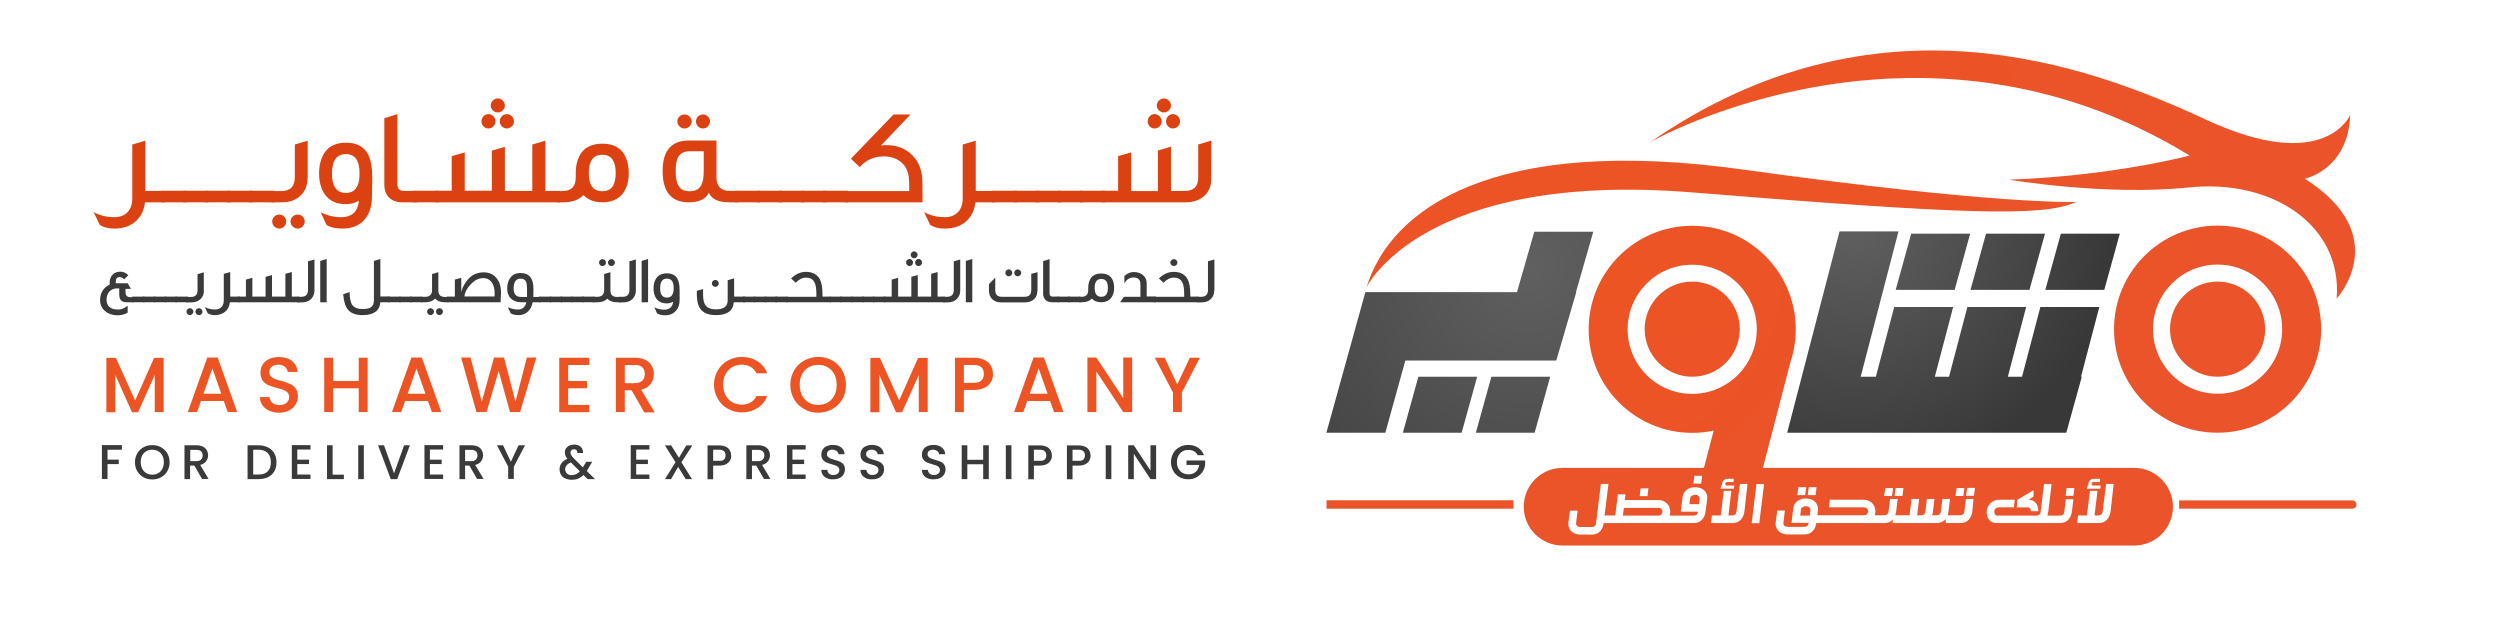
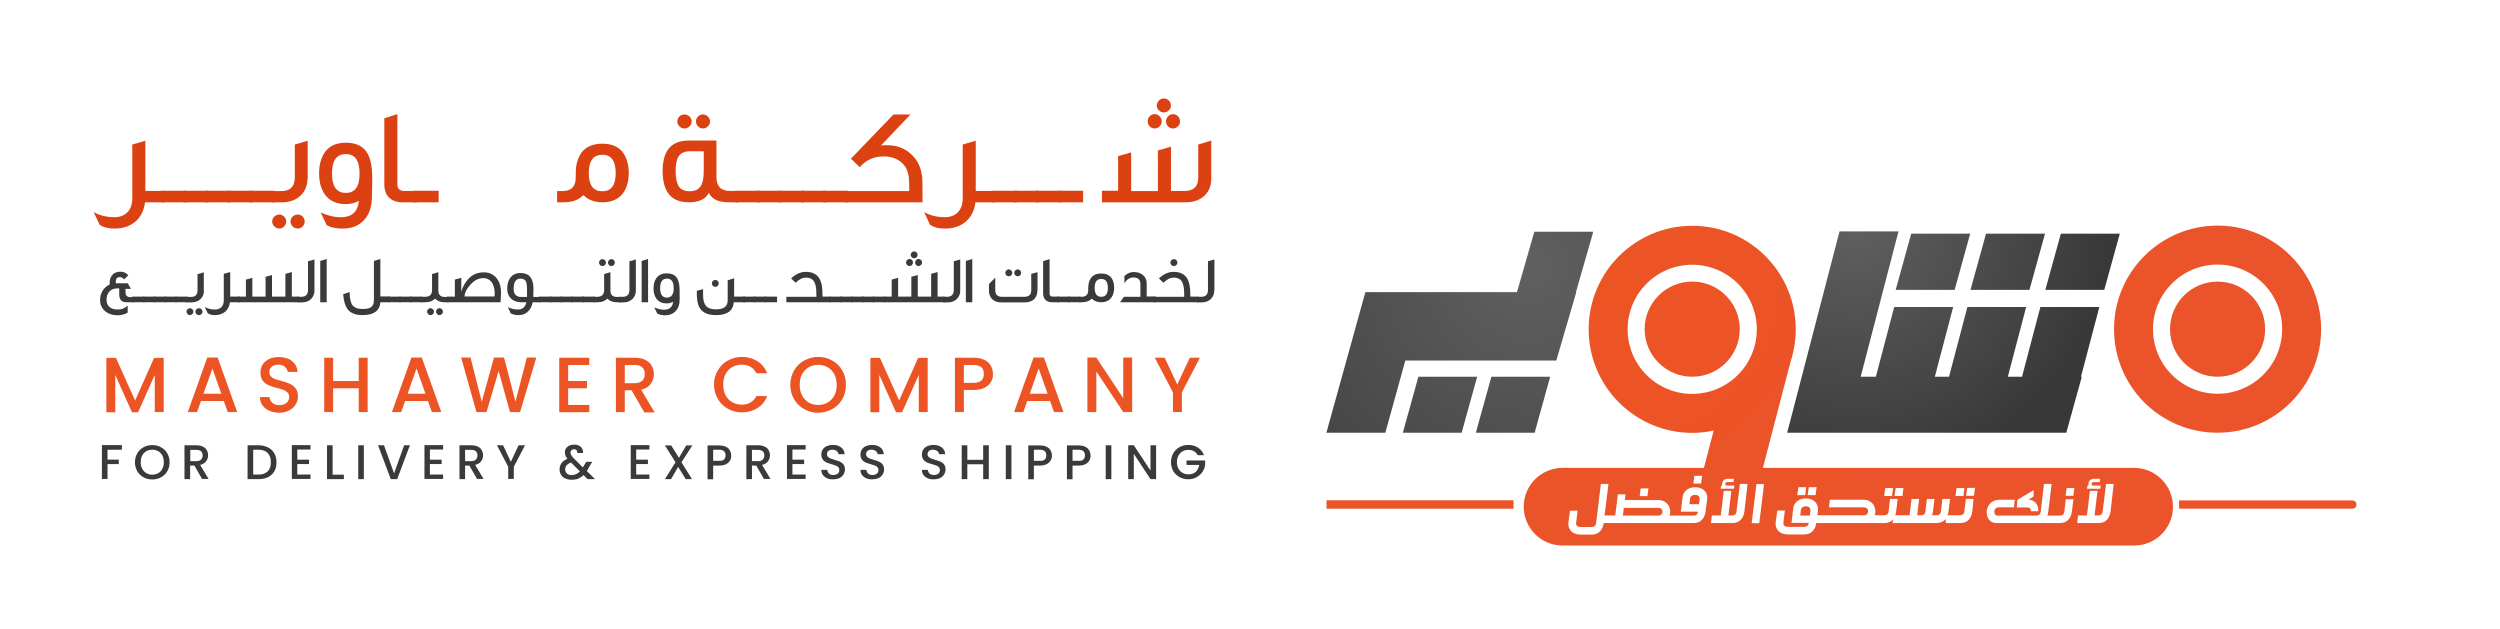
<svg xmlns="http://www.w3.org/2000/svg" version="1.1" id="Layer_1" x="0px" y="0px" viewBox="0 0 1513.7 380.8" style="enable-background:new 0 0 1513.7 380.8;" xml:space="preserve">
  <style type="text/css">
	.st0{fill:#DB4111;}
	.st1{fill:#3A3A3A;}
	.st2{fill:#EC5424;}
	.st3{fill:url(#SVGID_1_);}
	.st4{fill:url(#SVGID_2_);}
	.st5{fill:url(#SVGID_3_);}
	.st6{fill:url(#SVGID_4_);}
	.st7{fill:url(#SVGID_5_);}
	.st8{fill:url(#SVGID_6_);}
	.st9{fill:url(#SVGID_7_);}
	.st10{fill:url(#SVGID_8_);}
	.st11{fill:url(#SVGID_9_);}
	.st12{fill:url(#SVGID_10_);}
	.st13{fill:url(#SVGID_11_);}
	.st14{fill:url(#SVGID_12_);}
	.st15{fill:url(#SVGID_13_);}
	.st16{fill:url(#SVGID_14_);}
	.st17{fill:url(#SVGID_15_);}
	.st18{fill:url(#SVGID_16_);}
	.st19{fill:url(#SVGID_17_);}
	.st20{fill:url(#SVGID_18_);}
</style>
  <g>
    <g>
      <path class="st0" d="M99.6,122.5H87.8c-1.1,9.6-7.9,15.9-18.5,15.9c-3.6,0-6.5-0.7-8.9-2.2l-3.7-7.8c3.7,2.1,7.9,3.1,12.6,3.1    c6.7,0,10.8-4.3,10.8-11.3V87.5l7.9-2.3v30.4h11.7V122.5z" />
      <path class="st0" d="M112.9,122.5H97.6v-7h15.3V122.5z" />
      <path class="st0" d="M126.2,122.5h-15.3v-7h15.3V122.5z" />
      <path class="st0" d="M139.6,122.5h-15.3v-7h15.3V122.5z" />
      <path class="st0" d="M152.9,122.5h-15.3v-7h15.3V122.5z" />
      <path class="st0" d="M166.2,122.5h-15.3v-7h15.3V122.5z" />
      <path class="st0" d="M186.2,107.9c0,4.2-1.4,7.8-4.2,10.5c-2.8,2.7-6.6,4.1-11.3,4.1h-6.4v-6.8h6c5.5,0,8.2-2.8,8.2-8.4V87.5    l7.8-2.3V107.9z M173.3,134.1c0,2.3-2,4.3-4.2,4.3c-2.3,0-4.3-2-4.3-4.3c0-2.3,2-4.2,4.3-4.2C171.3,129.9,173.3,131.8,173.3,134.1    z M184.5,134.1c0,2.3-1.9,4.3-4.2,4.3c-2.4,0-4.4-2-4.4-4.3c0-2.3,2-4.2,4.4-4.2C182.6,129.9,184.5,131.8,184.5,134.1z" />
      <path class="st0" d="M225.2,119.3c-0.1,5.7-1.5,10.2-4.4,13.5c-3.1,3.7-7.5,5.6-13.4,5.6c-4.1,0-7.4-0.7-9.7-2.2l-3.5-7.6    c4.7,2.2,9.1,3.1,13.2,2.9c6-0.3,9.3-3.6,9.9-9.9c-2.4,1.3-5,2-7.9,2c-5.7,0-10-2-12.8-6c-2.2-3.2-3.4-7.4-3.4-12.6    c0-5.2,1.2-9.4,3.4-12.7c2.7-3.9,7-5.9,12.8-5.9c6.3,0,10.8,2.2,13.3,6.8c1.8,3.4,2.7,8.3,2.7,14.7c0,1.6,0,3.6-0.1,6    C225.3,116.7,225.2,118.5,225.2,119.3z M217.7,105.1c0-7.9-2.7-11.8-8.3-11.8s-8.4,3.9-8.4,11.8c0,7.8,2.8,11.7,8.4,11.7    S217.7,112.9,217.7,105.1z" />
      <path class="st0" d="M252.4,122.5h-8.8c-7,0-10.9-4.3-10.9-10.7V71.6l7.9-2.5v42.5c0,2.6,1.3,4,4.1,4h7.8V122.5z" />
      <path class="st0" d="M265.6,122.5h-15.3v-7h15.3V122.5z" />
-       <path class="st0" d="M339,122.5h-75.3v-7h9.8v-21l7.9-2.2v23.2h16.4V91.2l7.9-2.3v26.7h16.6V87.5l7.9-2.3v30.4h8.9V122.5z     M300,73.5c0,2.3-2,4.3-4.3,4.3c-2.3,0-4.2-2-4.2-4.3c0-2.4,1.9-4.4,4.2-4.4C298.1,69.1,300,71.1,300,73.5z M305.7,63.9    c0,2.2-2,4.2-4.3,4.2c-2.3,0-4.3-2-4.3-4.2c0-2.3,2-4.3,4.3-4.3C303.7,59.6,305.7,61.6,305.7,63.9z M311.2,73.5    c0,2.3-2,4.3-4.3,4.3c-2.4,0-4.3-2-4.3-4.3c0-2.4,1.9-4.4,4.3-4.4C309.2,69.1,311.2,71.1,311.2,73.5z" />
      <path class="st0" d="M380.7,104.8c0,5-1.2,9-3.4,12.1c-2.7,3.7-7,5.6-12.6,5.6c-4.8,0-8.6-1.5-11.5-4.4c-2.6,2.9-6.7,4.4-12.2,4.4    h-3.7v-6.8h3.2c5.4,0,8.1-2.7,8.1-8.3v-2.6c0-5.1,1.2-9.1,3.4-12.3c2.7-3.7,7-5.5,12.7-5.5c5.6,0,9.9,1.8,12.6,5.5    C379.5,95.7,380.7,99.8,380.7,104.8z M372.8,104.8c0-7.4-2.7-11.1-8.1-11.1c-5.5,0-8.2,3.7-8.2,11.1s2.7,11,8.2,11    C370.1,115.8,372.8,112.2,372.8,104.8z" />
      <path class="st0" d="M446.9,122.5h-5.4c-6.5,0-10.6-1.9-12.3-5.8c-1.9,3.9-6,5.8-12.2,5.8c-10.5,0-15.8-6.3-15.8-19    c0-12.3,5.3-18.4,15.8-18.4h16.8v22.1c0,5.6,2.7,8.4,8.1,8.4h5V122.5z M426,91.6h-8.4c-3.2,0-5.5,1.1-6.8,3.2    c-1.1,1.7-1.7,4.7-1.7,8.8s0.6,7,1.7,8.9c1.2,2.2,3.6,3.3,6.8,3.3s5.5-1.1,6.8-3.3c1.1-1.8,1.7-4.8,1.7-8.9V91.6z M418.8,73.5    c0,2.3-2,4.3-4.4,4.3c-2.3,0-4.3-2-4.3-4.3c0-2.3,2-4.2,4.3-4.2C416.8,69.3,418.8,71.2,418.8,73.5z M429.9,73.5    c0,2.3-2,4.3-4.3,4.3c-2.3,0-4.2-2-4.2-4.3c0-2.3,1.9-4.2,4.2-4.2C427.9,69.3,429.9,71.2,429.9,73.5z" />
      <path class="st0" d="M460.3,122.5h-15.3v-7h15.3V122.5z" />
      <path class="st0" d="M473.6,122.5h-15.3v-7h15.3V122.5z" />
      <path class="st0" d="M486.9,122.5h-15.3v-7h15.3V122.5z" />
      <path class="st0" d="M500.3,122.5h-15.3v-7h15.3V122.5z" />
      <path class="st0" d="M513.6,122.5h-15.3v-7h15.3V122.5z" />
      <path class="st0" d="M558.6,122.5h-47v-6.8h38.9c0.1-4.2-0.1-7.3-0.3-9c-0.6-3.4-1.9-6.1-4-8c-2.8-2.6-6.5-4-11.1-4    c-6,0-10.8,2.2-14.5,6.5l-5.4-5.1L541,69.3h10.3l-17.9,18.8c1.2-0.2,2.4-0.2,3.6-0.2c5.7,0,10.5,1.7,14.4,5.2    c3.9,3.4,6.2,7.9,6.9,13.7C558.5,107.9,558.6,113.2,558.6,122.5z" />
      <path class="st0" d="M602.4,122.5h-11.8c-1.1,9.6-7.9,15.9-18.5,15.9c-3.6,0-6.5-0.7-8.9-2.2l-3.7-7.8c3.7,2.1,7.9,3.1,12.6,3.1    c6.7,0,10.8-4.3,10.8-11.3V87.5l7.9-2.3v30.4h11.7V122.5z" />
      <path class="st0" d="M615.8,122.5h-15.3v-7h15.3V122.5z" />
      <path class="st0" d="M629.1,122.5h-15.3v-7h15.3V122.5z" />
      <path class="st0" d="M642.4,122.5h-15.3v-7h15.3V122.5z" />
      <path class="st0" d="M655.8,122.5h-15.3v-7h15.3V122.5z" />
-       <path class="st0" d="M669.1,122.5h-15.3v-7h15.3V122.5z" />
      <path class="st0" d="M733.4,108.3c0,8.5-6,14.2-15.6,14.2h-50.6v-7h9.8v-21l7.9-2.2v23.4h16.2V91.1l7.9-2.3v26.8h8.4    c5.4,0,8.1-2.7,8.1-8.1v-20l7.9-2.4V108.3z M703.4,73.5c0,2.3-2,4.3-4.3,4.3c-2.4,0-4.2-2-4.2-4.3c0-2.4,1.8-4.4,4.2-4.4    C701.4,69.1,703.4,71.1,703.4,73.5z M709,63.9c0,2.2-2,4.2-4.3,4.2c-2.3,0-4.3-2-4.3-4.2c0-2.3,2-4.3,4.3-4.3    C707,59.6,709,61.6,709,63.9z M714.5,73.5c0,2.3-2,4.3-4.3,4.3c-2.3,0-4.2-2-4.2-4.3c0-2.4,1.9-4.4,4.2-4.4    C712.5,69.1,714.5,71.1,714.5,73.5z" />
    </g>
    <g>
      <path class="st1" d="M81,183h-4.5c-2.9,0-4.3-1.6-4.3-4.7v-3.7H71c-4,0-6.5,2.8-6.5,6.9c0,3.7,2.5,5.9,6.5,5.9    c1.3,0,2.2-0.1,2.9-0.3c0.9-0.3,2.1-1,3.4-2l0,4.2c-1.8,1.1-3.9,1.6-6.3,1.6c-3,0-5.5-0.9-7.5-2.6c-1.9-1.7-2.9-3.9-2.9-6.7    c0-4.2,2.2-7.7,5.8-9.3v-1.3c0-1.8,0.6-3.4,1.7-4.6c1.1-1.3,2.8-1.9,4.8-1.9c1.9,0,3.5,0.7,4.8,2.2l-2.6,2.5    c-0.6-0.9-1.5-1.4-2.6-1.4c-1.6,0-2.4,0.9-2.4,2.8v0.9h7.2l2,3.4H76v2c0,2,0.9,3,2.8,3H81V183z" />
      <path class="st1" d="M87.5,183H80v-3.4h7.5V183z" />
      <path class="st1" d="M94.1,183h-7.5v-3.4h7.5V183z" />
      <path class="st1" d="M100.6,183h-7.5v-3.4h7.5V183z" />
      <path class="st1" d="M107.1,183h-7.5v-3.4h7.5V183z" />
      <path class="st1" d="M113.7,183h-7.5v-3.4h7.5V183z" />
      <path class="st1" d="M123.5,175.9c0,2.1-0.7,3.8-2.1,5.2c-1.4,1.3-3.2,2-5.6,2h-3.1v-3.3h2.9c2.7,0,4-1.4,4-4.1v-9.7l3.8-1.1    V175.9z M117.1,188.7c0,1.1-1,2.1-2.1,2.1c-1.1,0-2.1-1-2.1-2.1s1-2.1,2.1-2.1C116.2,186.7,117.1,187.6,117.1,188.7z M122.6,188.7    c0,1.1-0.9,2.1-2.1,2.1c-1.2,0-2.2-1-2.2-2.1s1-2.1,2.2-2.1C121.7,186.7,122.6,187.6,122.6,188.7z" />
      <path class="st1" d="M145,183h-5.8c-0.5,4.7-3.9,7.8-9.1,7.8c-1.7,0-3.2-0.4-4.3-1.1l-1.8-3.8c1.8,1,3.9,1.5,6.2,1.5    c3.3,0,5.3-2.1,5.3-5.5v-16.1l3.9-1.1v14.9h5.7V183z" />
      <path class="st1" d="M181,183h-36.9v-3.4h4.8v-10.3l3.9-1.1v11.4h8v-12l3.9-1.1v13.1h8.1v-13.8l3.9-1.1v14.9h4.4V183z" />
      <path class="st1" d="M190.4,175.9c0,2.1-0.7,3.8-2.1,5.2c-1.4,1.3-3.2,2-5.6,2h-2.6v-3.4h2.4c2.6,0,4-1.4,4-4.1v-17.4l3.9-1.1    V175.9z" />
      <path class="st1" d="M197.8,183h-3.9v-25l3.9-1.2V183z" />
      <path class="st1" d="M236.1,183h-5.8c-0.4,5.2-4,7.8-10.8,7.8c-4.1,0-7-1.1-8.9-3.4c-1.5-1.9-2.5-5-2.8-9.3l3.9-1.3    c0,3.8,0.6,6.5,1.7,8c1.2,1.5,3.2,2.3,6.1,2.3c2.3,0,4-0.3,5-1c1.3-0.9,1.9-2.2,1.9-4.2v-23.9l3.9-1.2v22.7h5.7V183z" />
      <path class="st1" d="M242.6,183h-7.5v-3.4h7.5V183z" />
      <path class="st1" d="M249.2,183h-7.5v-3.4h7.5V183z" />
      <path class="st1" d="M255.7,183h-7.5v-3.4h7.5V183z" />
      <path class="st1" d="M271.5,183h-2.4c-2.4,0-4.3-0.7-5.6-2.2c-1.4,1.4-3.3,2.2-5.8,2.2h-2.9v-3.3h2.7c2.7,0,4.1-1.4,4.1-4.1v-9.7    l3.8-1.1v11c0,2.7,1.3,4,4,4h2.2V183z M262.8,188.7c0,1.1-1,2.1-2.1,2.1c-1.2,0-2.1-1-2.1-2.1s0.9-2.1,2.1-2.1    C261.8,186.7,262.8,187.6,262.8,188.7z M268.2,188.7c0,1.1-1,2.1-2.1,2.1s-2.1-1-2.1-2.1s0.9-2.1,2.1-2.1S268.2,187.6,268.2,188.7    z" />
      <path class="st1" d="M303.1,183h-32.5v-3.4h4.8v-10.3l3.9-1.1v8.7c0.5-2.2,1.4-4.1,2.7-6c2.6-3.9,6.1-5.9,10.6-6    c3.9-0.1,6.9,1.5,8.9,4.7c1.3,2,1.9,4.8,1.9,8.3C303.3,177.4,303.3,179.1,303.1,183z M299.4,179.6c0.1-0.6,0.1-1.3,0.1-2    c0-2.5-0.5-4.6-1.5-6.3c-1.3-1.9-3-2.9-5.4-2.9c-2.9,0-5.5,1.4-7.9,4.1c-2.2,2.4-3.3,4.7-3.5,7H299.4z" />
      <path class="st1" d="M327.3,183h-4.8c-0.4,2.2-1.2,4-2.6,5.4c-1.5,1.6-3.5,2.4-5.9,2.4c-2.1,0-3.7-0.4-4.8-1.1l-1.7-3.7    c2.3,1,4.4,1.5,6.4,1.4c2.6,0,4.4-2,4.8-4.4h-3.2c-2.7,0-4.8-0.9-6.3-2.4c-1.4-1.5-2.1-3.4-2.1-5.8c0-2.7,0.6-4.8,1.8-6.5    c1.4-2,3.5-3,6.3-3c5.2,0,7.8,3.2,7.8,9.5c0,1.3,0,2.9-0.1,5h4.4V183z M319.1,174.8c0-1.9-0.2-3.2-0.5-4.1c-0.6-1.3-1.7-2-3.4-2    c-2.8,0-4.2,2-4.2,6.1c0,3.3,1.5,5,4.5,5h3.6L319.1,174.8z" />
      <path class="st1" d="M333.8,183h-7.5v-3.4h7.5V183z" />
      <path class="st1" d="M340.4,183h-7.5v-3.4h7.5V183z" />
      <path class="st1" d="M346.9,183h-7.5v-3.4h7.5V183z" />
      <path class="st1" d="M353.5,183h-7.5v-3.4h7.5V183z" />
      <path class="st1" d="M360,183h-7.5v-3.4h7.5V183z" />
      <path class="st1" d="M375.8,183h-2.4c-2.4,0-4.3-0.7-5.6-2.2c-1.4,1.4-3.3,2.2-5.8,2.2H359v-3.3h2.7c2.7,0,4.1-1.4,4.1-4.1v-9.7    l3.8-1.1v11c0,2.7,1.3,4,4,4h2.2V183z M366.9,159c0,1.1-1,2.1-2.1,2.1c-1.2,0-2.1-1-2.1-2.1c0-1.1,0.9-2.1,2.1-2.1    C365.9,156.9,366.9,157.9,366.9,159z M372.3,159c0,1.1-1,2.1-2.1,2.1c-1.1,0-2.1-1-2.1-2.1c0-1.1,1-2.1,2.1-2.1    C371.4,156.9,372.3,157.9,372.3,159z" />
      <path class="st1" d="M385,175.9c0,2.1-0.7,3.8-2.1,5.2c-1.4,1.3-3.2,2-5.6,2h-2.6v-3.4h2.4c2.6,0,4-1.4,4-4.1v-17.4l3.9-1.1V175.9    z" />
      <path class="st1" d="M392.4,183h-3.9v-25l3.9-1.2V183z" />
      <path class="st1" d="M411.5,181.5c0,2.8-0.7,5-2.2,6.6c-1.5,1.8-3.7,2.8-6.6,2.8c-2,0-3.6-0.4-4.8-1.1l-1.7-3.7    c2.3,1.1,4.5,1.5,6.5,1.4c2.9-0.2,4.5-1.8,4.9-4.8c-1.2,0.6-2.4,1-3.9,1c-2.8,0-4.9-1-6.3-2.9c-1.1-1.6-1.7-3.6-1.7-6.2    s0.6-4.6,1.7-6.2c1.3-1.9,3.5-2.9,6.3-2.9c3.1,0,5.3,1.1,6.5,3.3c0.9,1.7,1.3,4.1,1.3,7.2c0,0.8,0,1.8,0,3    C411.6,180.2,411.5,181,411.5,181.5z M407.9,174.5c0-3.9-1.3-5.8-4.1-5.8c-2.7,0-4.1,1.9-4.1,5.8c0,3.8,1.4,5.7,4.1,5.7    C406.5,180.2,407.9,178.3,407.9,174.5z" />
      <path class="st1" d="M450.9,183h-6.6c-0.4,5.2-4,7.8-10.8,7.8c-4.9,0-8.2-1.5-9.9-4.5c-1.3-2.2-1.8-5.5-1.7-10.2l3.8-1.1v3.5    c0,6.3,2.2,8.8,7.9,8.8c4.7,0,7-1.8,7-5.5v-12.1l3.9-1.2v11.1h6.6V183z M435.2,171.6c0,1.1-1,2.1-2.1,2.1s-2.1-1-2.1-2.1    s0.9-2.1,2.1-2.1S435.2,170.5,435.2,171.6z" />
      <path class="st1" d="M457.4,183h-7.5v-3.4h7.5V183z" />
      <path class="st1" d="M464,183h-7.5v-3.4h7.5V183z" />
      <path class="st1" d="M470.5,183H463v-3.4h7.5V183z" />
-       <path class="st1" d="M477,183h-7.5v-3.4h7.5V183z" />
      <path class="st1" d="M503.3,183h-27.2v-3.3h18.2v-1.5c0-3.1-0.3-5.3-0.9-6.7c-0.9-2.3-2.7-3.4-5.4-3.4c-2.2,0-4.3,1.1-6.2,3.1    l-2.8-2.6c2.7-2.6,5.7-4,8.9-4c4.1,0,6.9,1.5,8.5,4.5c1.1,2.1,1.6,5.1,1.6,9.1v1.4h5V183z" />
      <path class="st1" d="M509.8,183h-7.5v-3.4h7.5V183z" />
      <path class="st1" d="M516.3,183h-7.5v-3.4h7.5V183z" />
      <path class="st1" d="M522.9,183h-7.5v-3.4h7.5V183z" />
      <path class="st1" d="M529.4,183h-7.5v-3.4h7.5V183z" />
      <path class="st1" d="M536,183h-7.5v-3.4h7.5V183z" />
      <path class="st1" d="M572,183h-36.9v-3.4h4.8v-10.3l3.9-1.1v11.4h8v-12l3.9-1.1v13.1h8.1v-13.8l3.9-1.1v14.9h4.4V183z M552.8,159    c0,1.1-1,2.1-2.1,2.1c-1.1,0-2.1-1-2.1-2.1c0-1.2,0.9-2.2,2.1-2.2C551.9,156.8,552.8,157.8,552.8,159z M555.6,154.3    c0,1.1-1,2.1-2.1,2.1c-1.1,0-2.1-1-2.1-2.1c0-1.1,1-2.1,2.1-2.1C554.6,152.2,555.6,153.2,555.6,154.3z M558.3,159    c0,1.1-1,2.1-2.1,2.1c-1.2,0-2.1-1-2.1-2.1c0-1.2,0.9-2.2,2.1-2.2C557.4,156.8,558.3,157.8,558.3,159z" />
      <path class="st1" d="M581.4,175.9c0,2.1-0.7,3.8-2.1,5.2c-1.4,1.3-3.2,2-5.6,2h-2.6v-3.4h2.4c2.6,0,4-1.4,4-4.1v-17.4l3.9-1.1    V175.9z" />
      <path class="st1" d="M588.7,183h-3.9v-25l3.9-1.2V183z" />
      <path class="st1" d="M628.1,176.1c0,4.3-2.9,7-7.6,7h-14.4c-4.4,0-7.3-2.8-7.3-7V172l3.8-3.9v7.6c0,2.6,1.3,4,4,4h13.7    c2.7,0,4.1-1.3,4.1-4v-9.9l3.8-1V176.1z M612.9,165.2c0,1.2-1,2.1-2.1,2.1c-1.1,0-2.1-0.9-2.1-2.1c0-1.1,0.9-2.1,2.1-2.1    C611.9,163.1,612.9,164.1,612.9,165.2z M618.3,165.2c0,1.2-1,2.1-2.1,2.1c-1.1,0-2.1-0.9-2.1-2.1c0-1.1,1-2.1,2.1-2.1    C617.3,163.1,618.3,164.1,618.3,165.2z" />
      <path class="st1" d="M641.3,183H637c-3.5,0-5.4-2.1-5.4-5.2v-19.7l3.9-1.2v20.8c0,1.3,0.6,1.9,2,1.9h3.8V183z" />
      <path class="st1" d="M647.8,183h-7.5v-3.4h7.5V183z" />
      <path class="st1" d="M654.3,183h-7.5v-3.4h7.5V183z" />
      <path class="st1" d="M674.6,174.3c0,2.4-0.6,4.4-1.7,5.9c-1.3,1.8-3.4,2.8-6.2,2.8c-2.4,0-4.2-0.7-5.6-2.2c-1.3,1.4-3.3,2.2-6,2.2    h-1.8v-3.3h1.6c2.6,0,4-1.3,4-4.1v-1.3c0-2.5,0.6-4.5,1.7-6c1.3-1.8,3.4-2.7,6.2-2.7c2.8,0,4.8,0.9,6.2,2.7    C674.1,169.9,674.6,171.9,674.6,174.3z M670.8,174.3c0-3.6-1.3-5.4-4-5.4c-2.7,0-4,1.8-4,5.4c0,3.6,1.3,5.4,4,5.4    C669.4,179.7,670.8,178,670.8,174.3z" />
      <path class="st1" d="M699.8,183h-21.6l2.3-3.3h10V172c0-2.6-1.4-4-4.2-4c-2.3,0-4.1,1.2-5.5,3.5v-4.4c1.8-1.6,3.7-2.4,5.5-2.4    c2.4,0,4.3,0.6,5.8,1.9s2.2,2.9,2.2,5v7.9h5.5V183z" />
      <path class="st1" d="M726,183h-27.2v-3.3H717v-1.5c0-3.1-0.3-5.3-0.9-6.7c-0.9-2.3-2.7-3.4-5.4-3.4c-2.2,0-4.3,1.1-6.2,3.1    l-2.8-2.6c2.7-2.6,5.7-4,8.9-4c4.1,0,6.9,1.5,8.5,4.5c1.1,2.1,1.6,5.1,1.6,9.1v1.4h5V183z M712.9,159c0,1.1-1,2.1-2.1,2.1    c-1.2,0-2.2-1-2.2-2.1c0-1.1,1-2.1,2.2-2.1C712,156.9,712.9,157.9,712.9,159z" />
      <path class="st1" d="M735.2,175.9c0,2.1-0.7,3.8-2.1,5.2c-1.4,1.3-3.2,2-5.6,2H725v-3.4h2.4c2.6,0,4-1.4,4-4.1v-17.4l3.9-1.1    V175.9z" />
    </g>
    <g>
      <path class="st1" d="M73.8,269.6v2.7h-8.7v6h6.8v2.7h-6.8v9h-3.4v-20.5H73.8z" />
      <path class="st1" d="M86.9,289c-1.6-0.9-2.9-2.1-3.8-3.7s-1.4-3.4-1.4-5.4s0.5-3.8,1.4-5.4c0.9-1.6,2.2-2.8,3.8-3.7    c1.6-0.9,3.4-1.3,5.3-1.3c1.9,0,3.7,0.4,5.3,1.3c1.6,0.9,2.9,2.1,3.8,3.7c0.9,1.6,1.4,3.4,1.4,5.4s-0.5,3.8-1.4,5.4    c-0.9,1.6-2.2,2.8-3.8,3.7c-1.6,0.9-3.4,1.3-5.3,1.3C90.3,290.3,88.5,289.9,86.9,289z M95.8,286.5c1.1-0.6,1.9-1.5,2.5-2.7    c0.6-1.1,0.9-2.5,0.9-4c0-1.5-0.3-2.8-0.9-4c-0.6-1.1-1.4-2-2.5-2.6c-1.1-0.6-2.3-0.9-3.6-0.9c-1.4,0-2.6,0.3-3.6,0.9    c-1.1,0.6-1.9,1.5-2.5,2.6c-0.6,1.1-0.9,2.5-0.9,4c0,1.5,0.3,2.8,0.9,4c0.6,1.1,1.4,2,2.5,2.7c1.1,0.6,2.3,0.9,3.6,0.9    C93.5,287.4,94.7,287.1,95.8,286.5z" />
      <path class="st1" d="M122.4,290.1l-4.7-8.2h-2.6v8.2h-3.4v-20.5h7.1c1.6,0,2.9,0.3,4,0.8c1.1,0.5,1.9,1.3,2.4,2.2    c0.5,0.9,0.8,2,0.8,3.1c0,1.3-0.4,2.5-1.2,3.6c-0.8,1.1-2,1.8-3.6,2.2l5.1,8.5H122.4z M115.2,279.2h3.7c1.3,0,2.2-0.3,2.8-0.9    c0.6-0.6,1-1.5,1-2.5s-0.3-1.9-0.9-2.5c-0.6-0.6-1.6-0.9-2.9-0.9h-3.7V279.2z" />
      <path class="st1" d="M162.3,270.9c1.6,0.8,2.9,2,3.8,3.6c0.9,1.6,1.3,3.4,1.3,5.5s-0.4,3.9-1.3,5.4c-0.9,1.5-2.2,2.7-3.8,3.5    c-1.6,0.8-3.5,1.2-5.7,1.2h-6.7v-20.5h6.7C158.7,269.6,160.6,270.1,162.3,270.9z M162.1,285.4c1.3-1.3,1.9-3.1,1.9-5.5    c0-2.4-0.6-4.2-1.9-5.6c-1.3-1.3-3.1-2-5.5-2h-3.3v15h3.3C158.9,287.4,160.8,286.7,162.1,285.4z" />
      <path class="st1" d="M180,272.3v6h7.1v2.7H180v6.3h8v2.7h-11.3v-20.5h11.3v2.7H180z" />
      <path class="st1" d="M201.3,287.4h6.9v2.7H198v-20.5h3.4V287.4z" />
      <path class="st1" d="M220.3,269.6v20.5h-3.4v-20.5H220.3z" />
      <path class="st1" d="M248.2,269.6l-7.7,20.5h-3.9l-7.7-20.5h3.6l6.1,17l6.1-17H248.2z" />
      <path class="st1" d="M260.3,272.3v6h7.1v2.7h-7.1v6.3h8v2.7h-11.3v-20.5h11.3v2.7H260.3z" />
      <path class="st1" d="M288.9,290.1l-4.7-8.2h-2.6v8.2h-3.4v-20.5h7.1c1.6,0,2.9,0.3,4,0.8c1.1,0.5,1.9,1.3,2.4,2.2    c0.5,0.9,0.8,2,0.8,3.1c0,1.3-0.4,2.5-1.2,3.6c-0.8,1.1-2,1.8-3.6,2.2l5.1,8.5H288.9z M281.6,279.2h3.7c1.3,0,2.2-0.3,2.8-0.9    c0.6-0.6,1-1.5,1-2.5s-0.3-1.9-0.9-2.5c-0.6-0.6-1.6-0.9-2.9-0.9h-3.7V279.2z" />
      <path class="st1" d="M317.9,269.6l-6.8,13v7.4h-3.4v-7.4l-6.8-13h3.7l4.7,10l4.7-10H317.9z" />
      <path class="st1" d="M355.8,290.1l-2.5-2.5c-1,1-2.1,1.7-3.2,2.2c-1.2,0.5-2.5,0.7-3.9,0.7c-1.5,0-2.7-0.3-3.9-0.8s-2-1.2-2.6-2.2    c-0.6-1-0.9-2.1-0.9-3.3c0-1.4,0.4-2.7,1.2-3.8c0.8-1.1,2-2,3.6-2.6c-0.6-0.7-1-1.3-1.2-1.9c-0.2-0.6-0.4-1.3-0.4-2    c0-0.9,0.2-1.7,0.7-2.4c0.5-0.7,1.1-1.3,2-1.7c0.9-0.4,1.9-0.6,3-0.6c1.2,0,2.1,0.2,3,0.7c0.8,0.4,1.4,1,1.8,1.8    c0.4,0.8,0.6,1.6,0.5,2.6h-3.4c0-0.7-0.2-1.3-0.5-1.7c-0.4-0.4-0.9-0.6-1.5-0.6s-1.2,0.2-1.6,0.6s-0.6,0.8-0.6,1.4    c0,0.5,0.2,1.1,0.5,1.6c0.3,0.5,0.8,1.2,1.6,2l5.4,5.4l2.1-3.4h3.6L356,284l-0.7,1.2l5,4.9H355.8z M351.1,285.4l-5.4-5.4    c-2.3,0.9-3.5,2.3-3.5,4.2c0,1,0.4,1.8,1.1,2.5c0.7,0.7,1.7,1,2.9,1C348,287.6,349.7,286.9,351.1,285.4z" />
      <path class="st1" d="M385.2,272.3v6h7.1v2.7h-7.1v6.3h8v2.7h-11.3v-20.5h11.3v2.7H385.2z" />
      <path class="st1" d="M412.6,279.9l6.4,10.2h-3.8l-4.6-7.4l-4.3,7.4h-3.7l6.4-10.2l-6.4-10.2h3.8l4.7,7.5l4.4-7.5h3.7L412.6,279.9z    " />
      <path class="st1" d="M442.1,278.7c-0.5,0.9-1.3,1.7-2.4,2.3c-1.1,0.6-2.5,0.9-4.2,0.9h-3.7v8.3h-3.4v-20.5h7.1    c1.6,0,2.9,0.3,4,0.8s1.9,1.3,2.4,2.2c0.5,0.9,0.8,2,0.8,3.1C442.8,276.8,442.6,277.8,442.1,278.7z M438.4,278.2    c0.6-0.6,0.9-1.4,0.9-2.5c0-2.2-1.3-3.4-3.8-3.4h-3.7v6.7h3.7C436.9,279.1,437.8,278.8,438.4,278.2z" />
      <path class="st1" d="M462.6,290.1l-4.7-8.2h-2.6v8.2h-3.4v-20.5h7.1c1.6,0,2.9,0.3,4,0.8c1.1,0.5,1.9,1.3,2.4,2.2    c0.5,0.9,0.8,2,0.8,3.1c0,1.3-0.4,2.5-1.2,3.6c-0.8,1.1-2,1.8-3.6,2.2l5.1,8.5H462.6z M455.3,279.2h3.7c1.3,0,2.2-0.3,2.8-0.9    c0.6-0.6,1-1.5,1-2.5s-0.3-1.9-0.9-2.5c-0.6-0.6-1.6-0.9-2.9-0.9h-3.7V279.2z" />
      <path class="st1" d="M479.8,272.3v6h7.1v2.7h-7.1v6.3h8v2.7h-11.3v-20.5h11.3v2.7H479.8z" />
      <path class="st1" d="M500.8,289.6c-1.1-0.5-2-1.2-2.6-2c-0.6-0.9-0.9-1.9-0.9-3.1h3.6c0.1,0.9,0.4,1.6,1,2.2    c0.6,0.6,1.5,0.9,2.6,0.9c1.2,0,2.1-0.3,2.7-0.8s1-1.3,1-2.2c0-0.7-0.2-1.2-0.6-1.7c-0.4-0.4-0.9-0.8-1.5-1s-1.4-0.5-2.5-0.8    c-1.3-0.4-2.4-0.7-3.3-1.1c-0.8-0.4-1.5-0.9-2.1-1.7c-0.6-0.8-0.9-1.8-0.9-3.1c0-1.2,0.3-2.2,0.9-3.1c0.6-0.9,1.4-1.6,2.5-2    c1.1-0.5,2.3-0.7,3.7-0.7c2,0,3.6,0.5,4.9,1.5c1.3,1,2,2.4,2.1,4.1h-3.7c-0.1-0.7-0.4-1.4-1.1-1.9s-1.5-0.8-2.6-0.8    c-1,0-1.7,0.2-2.4,0.7c-0.6,0.5-0.9,1.2-0.9,2.1c0,0.6,0.2,1.1,0.6,1.5c0.4,0.4,0.9,0.7,1.5,1c0.6,0.2,1.4,0.5,2.4,0.8    c1.4,0.4,2.5,0.7,3.3,1.1c0.9,0.4,1.6,0.9,2.2,1.7s0.9,1.8,0.9,3.1c0,1-0.3,2-0.8,2.9c-0.6,0.9-1.4,1.7-2.4,2.2s-2.3,0.8-3.8,0.8    C503.1,290.3,501.9,290.1,500.8,289.6z" />
      <path class="st1" d="M524.5,289.6c-1.1-0.5-2-1.2-2.6-2c-0.6-0.9-0.9-1.9-0.9-3.1h3.6c0.1,0.9,0.4,1.6,1,2.2    c0.6,0.6,1.5,0.9,2.6,0.9c1.2,0,2.1-0.3,2.7-0.8s1-1.3,1-2.2c0-0.7-0.2-1.2-0.6-1.7c-0.4-0.4-0.9-0.8-1.5-1s-1.4-0.5-2.5-0.8    c-1.3-0.4-2.4-0.7-3.3-1.1c-0.8-0.4-1.5-0.9-2.1-1.7c-0.6-0.8-0.9-1.8-0.9-3.1c0-1.2,0.3-2.2,0.9-3.1c0.6-0.9,1.4-1.6,2.5-2    c1.1-0.5,2.3-0.7,3.7-0.7c2,0,3.6,0.5,4.9,1.5c1.3,1,2,2.4,2.1,4.1h-3.7c-0.1-0.7-0.4-1.4-1.1-1.9s-1.5-0.8-2.6-0.8    c-1,0-1.7,0.2-2.4,0.7c-0.6,0.5-0.9,1.2-0.9,2.1c0,0.6,0.2,1.1,0.6,1.5c0.4,0.4,0.9,0.7,1.5,1c0.6,0.2,1.4,0.5,2.4,0.8    c1.4,0.4,2.5,0.7,3.3,1.1c0.9,0.4,1.6,0.9,2.2,1.7s0.9,1.8,0.9,3.1c0,1-0.3,2-0.8,2.9c-0.6,0.9-1.4,1.7-2.4,2.2s-2.3,0.8-3.8,0.8    C526.8,290.3,525.6,290.1,524.5,289.6z" />
      <path class="st1" d="M561.7,289.6c-1.1-0.5-2-1.2-2.6-2c-0.6-0.9-0.9-1.9-0.9-3.1h3.6c0.1,0.9,0.4,1.6,1,2.2    c0.6,0.6,1.5,0.9,2.6,0.9c1.2,0,2.1-0.3,2.7-0.8s1-1.3,1-2.2c0-0.7-0.2-1.2-0.6-1.7c-0.4-0.4-0.9-0.8-1.5-1s-1.4-0.5-2.5-0.8    c-1.3-0.4-2.4-0.7-3.3-1.1c-0.8-0.4-1.5-0.9-2.1-1.7c-0.6-0.8-0.9-1.8-0.9-3.1c0-1.2,0.3-2.2,0.9-3.1c0.6-0.9,1.4-1.6,2.5-2    c1.1-0.5,2.3-0.7,3.7-0.7c2,0,3.6,0.5,4.9,1.5c1.3,1,2,2.4,2.1,4.1h-3.7c-0.1-0.7-0.4-1.4-1.1-1.9s-1.5-0.8-2.6-0.8    c-1,0-1.7,0.2-2.4,0.7c-0.6,0.5-0.9,1.2-0.9,2.1c0,0.6,0.2,1.1,0.6,1.5c0.4,0.4,0.9,0.7,1.5,1c0.6,0.2,1.4,0.5,2.4,0.8    c1.4,0.4,2.5,0.7,3.3,1.1c0.9,0.4,1.6,0.9,2.2,1.7s0.9,1.8,0.9,3.1c0,1-0.3,2-0.8,2.9c-0.6,0.9-1.4,1.7-2.4,2.2s-2.3,0.8-3.8,0.8    C564,290.3,562.8,290.1,561.7,289.6z" />
      <path class="st1" d="M598.7,269.6v20.5h-3.4v-9h-9.6v9h-3.4v-20.5h3.4v8.8h9.6v-8.8H598.7z" />
      <path class="st1" d="M612.4,269.6v20.5H609v-20.5H612.4z" />
      <path class="st1" d="M636.2,278.7c-0.5,0.9-1.3,1.7-2.4,2.3c-1.1,0.6-2.5,0.9-4.2,0.9H626v8.3h-3.4v-20.5h7.1c1.6,0,2.9,0.3,4,0.8    s1.9,1.3,2.4,2.2c0.5,0.9,0.8,2,0.8,3.1C637,276.8,636.7,277.8,636.2,278.7z M632.6,278.2c0.6-0.6,0.9-1.4,0.9-2.5    c0-2.2-1.3-3.4-3.8-3.4H626v6.7h3.7C631,279.1,632,278.8,632.6,278.2z" />
      <path class="st1" d="M659.7,278.7c-0.5,0.9-1.3,1.7-2.4,2.3c-1.1,0.6-2.5,0.9-4.2,0.9h-3.7v8.3h-3.4v-20.5h7.1    c1.6,0,2.9,0.3,4,0.8s1.9,1.3,2.4,2.2c0.5,0.9,0.8,2,0.8,3.1C660.4,276.8,660.1,277.8,659.7,278.7z M656,278.2    c0.6-0.6,0.9-1.4,0.9-2.5c0-2.2-1.3-3.4-3.8-3.4h-3.7v6.7h3.7C654.4,279.1,655.4,278.8,656,278.2z" />
      <path class="st1" d="M672.9,269.6v20.5h-3.4v-20.5H672.9z" />
      <path class="st1" d="M700,290.1h-3.4l-10.1-15.3v15.3h-3.4v-20.5h3.4l10.1,15.3v-15.3h3.4V290.1z" />
      <path class="st1" d="M725.1,275.5c-0.5-1-1.3-1.8-2.2-2.3c-0.9-0.5-2-0.8-3.3-0.8c-1.4,0-2.6,0.3-3.6,0.9    c-1.1,0.6-1.9,1.5-2.5,2.6c-0.6,1.1-0.9,2.4-0.9,3.9s0.3,2.8,0.9,3.9c0.6,1.1,1.4,2,2.5,2.6c1.1,0.6,2.3,0.9,3.6,0.9    c1.8,0,3.3-0.5,4.4-1.5c1.1-1,1.8-2.4,2.1-4.2h-7.7v-2.7h11.3v2.6c-0.2,1.6-0.8,3.1-1.7,4.4c-0.9,1.3-2.1,2.4-3.6,3.2    c-1.5,0.8-3.1,1.2-4.9,1.2c-1.9,0-3.7-0.4-5.3-1.3s-2.9-2.1-3.8-3.7c-0.9-1.6-1.4-3.4-1.4-5.4s0.5-3.8,1.4-5.4    c0.9-1.6,2.2-2.8,3.8-3.7c1.6-0.9,3.4-1.3,5.3-1.3c2.2,0,4.1,0.5,5.8,1.6c1.7,1.1,2.9,2.6,3.7,4.6H725.1z" />
    </g>
    <g>
      <path class="st2" d="M99.1,216.6v32.9h-5.4V227l-10.1,22.6h-3.7L69.8,227v22.6h-5.4v-32.9h5.8l11.6,25.8l11.5-25.8H99.1z" />
      <path class="st2" d="M135.5,242.8h-13.8l-2.4,6.7h-5.6l11.8-33h6.3l11.8,33h-5.7L135.5,242.8z M134,238.4l-5.4-15.3l-5.4,15.3H134    z" />
      <path class="st2" d="M163.1,248.7c-1.8-0.8-3.2-1.9-4.2-3.3c-1-1.4-1.5-3.1-1.5-5h5.8c0.1,1.4,0.7,2.6,1.7,3.5    c1,0.9,2.4,1.4,4.2,1.4c1.9,0,3.3-0.5,4.4-1.4c1-0.9,1.6-2.1,1.6-3.5c0-1.1-0.3-2-1-2.7c-0.6-0.7-1.5-1.2-2.4-1.6    c-1-0.4-2.3-0.8-4-1.2c-2.1-0.6-3.9-1.1-5.2-1.7c-1.3-0.6-2.5-1.5-3.4-2.7c-0.9-1.2-1.4-2.9-1.4-4.9c0-1.9,0.5-3.6,1.4-5    c0.9-1.4,2.3-2.5,4-3.3c1.7-0.8,3.7-1.1,5.9-1.1c3.2,0,5.8,0.8,7.8,2.4s3.2,3.8,3.4,6.6h-6c-0.1-1.2-0.7-2.2-1.7-3.1    s-2.4-1.3-4.1-1.3c-1.5,0-2.8,0.4-3.8,1.2c-1,0.8-1.5,1.9-1.5,3.4c0,1,0.3,1.8,0.9,2.5c0.6,0.6,1.4,1.2,2.3,1.5    c0.9,0.4,2.2,0.8,3.9,1.2c2.2,0.6,4,1.2,5.3,1.8c1.4,0.6,2.5,1.5,3.5,2.8c1,1.2,1.4,2.9,1.4,5c0,1.7-0.5,3.3-1.4,4.7    c-0.9,1.5-2.2,2.7-3.9,3.6c-1.7,0.9-3.8,1.4-6.1,1.4C166.9,249.9,164.9,249.5,163.1,248.7z" />
      <path class="st2" d="M222.6,216.6v32.9h-5.4v-14.4h-15.5v14.4h-5.4v-32.9h5.4v14.1h15.5v-14.1H222.6z" />
      <path class="st2" d="M259.1,242.8h-13.8l-2.4,6.7h-5.6l11.8-33h6.3l11.8,33h-5.7L259.1,242.8z M257.6,238.4l-5.4-15.3l-5.4,15.3    H257.6z" />
      <path class="st2" d="M324.7,216.6l-9.8,32.9h-6.1l-6.9-24.9l-7.3,24.9l-6.1,0l-9.3-33h5.7l6.8,26.8l7.4-26.8h6.1l6.9,26.7    l6.9-26.7H324.7z" />
      <path class="st2" d="M344,221v9.7h11.4v4.4H344v10.1h12.8v4.4h-18.2v-33h18.2v4.4H344z" />
      <path class="st2" d="M390,249.5l-7.6-13.2h-4.1v13.2h-5.4v-32.9h11.4c2.5,0,4.7,0.4,6.4,1.3c1.8,0.9,3.1,2.1,3.9,3.6    c0.9,1.5,1.3,3.1,1.3,5c0,2.1-0.6,4.1-1.9,5.9c-1.2,1.8-3.2,2.9-5.8,3.6l8.2,13.7H390z M378.3,232h6c2,0,3.5-0.5,4.6-1.5    c1-1,1.5-2.4,1.5-4.1c0-1.7-0.5-3-1.5-4c-1-1-2.5-1.4-4.6-1.4h-6V232z" />
      <path class="st2" d="M434.6,224.3c1.5-2.6,3.5-4.6,6.1-6c2.6-1.4,5.4-2.2,8.5-2.2c3.5,0,6.6,0.9,9.4,2.6c2.7,1.7,4.7,4.2,5.9,7.3    H458c-0.9-1.7-2-3-3.6-3.9c-1.5-0.9-3.3-1.3-5.3-1.3c-2.2,0-4.1,0.5-5.8,1.5c-1.7,1-3,2.4-4,4.2c-1,1.8-1.4,4-1.4,6.4    c0,2.4,0.5,4.6,1.4,6.4c1,1.8,2.3,3.2,4,4.2c1.7,1,3.7,1.5,5.8,1.5c2,0,3.7-0.4,5.3-1.3c1.5-0.9,2.7-2.1,3.6-3.9h6.5    c-1.2,3.2-3.2,5.6-5.9,7.3c-2.7,1.7-5.9,2.6-9.4,2.6c-3.1,0-5.9-0.7-8.5-2.2c-2.6-1.4-4.6-3.4-6.1-6c-1.5-2.6-2.3-5.5-2.3-8.7    S433.1,226.9,434.6,224.3z" />
      <path class="st2" d="M486.9,247.7c-2.6-1.4-4.6-3.4-6.1-6c-1.5-2.6-2.3-5.5-2.3-8.7s0.8-6.1,2.3-8.7c1.5-2.6,3.5-4.6,6.1-6    c2.6-1.4,5.4-2.2,8.5-2.2c3.1,0,5.9,0.7,8.5,2.2c2.6,1.4,4.6,3.4,6.1,6c1.5,2.6,2.2,5.5,2.2,8.7s-0.7,6.1-2.2,8.7    c-1.5,2.6-3.5,4.6-6.1,6c-2.6,1.4-5.4,2.2-8.5,2.2C492.3,249.9,489.4,249.2,486.9,247.7z M501.2,243.7c1.7-1,3-2.4,4-4.3    c1-1.8,1.4-4,1.4-6.4c0-2.4-0.5-4.6-1.4-6.4c-1-1.8-2.3-3.2-4-4.2c-1.7-1-3.7-1.5-5.8-1.5c-2.2,0-4.1,0.5-5.8,1.5    c-1.7,1-3,2.4-4,4.2c-1,1.8-1.4,4-1.4,6.4c0,2.4,0.5,4.6,1.4,6.4c1,1.8,2.3,3.3,4,4.3c1.7,1,3.7,1.5,5.8,1.5    C497.5,245.2,499.5,244.7,501.2,243.7z" />
      <path class="st2" d="M561.7,216.6v32.9h-5.4V227l-10.1,22.6h-3.7L532.4,227v22.6H527v-32.9h5.8l11.6,25.8l11.5-25.8H561.7z" />
      <path class="st2" d="M600.1,231.1c-0.8,1.5-2.1,2.7-3.8,3.6c-1.7,0.9-4,1.4-6.7,1.4h-6v13.4h-5.4v-32.9h11.4    c2.5,0,4.7,0.4,6.4,1.3c1.8,0.9,3.1,2,3.9,3.5c0.9,1.5,1.3,3.1,1.3,5C601.3,228.1,600.9,229.7,600.1,231.1z M594.2,230.4    c1-0.9,1.5-2.3,1.5-4c0-3.6-2-5.4-6.1-5.4h-6v10.8h6C591.7,231.8,593.2,231.3,594.2,230.4z" />
      <path class="st2" d="M635.8,242.8H622l-2.4,6.7H614l11.8-33h6.3l11.8,33h-5.7L635.8,242.8z M634.3,238.4l-5.4-15.3l-5.4,15.3    H634.3z" />
      <path class="st2" d="M685.5,249.5h-5.4l-16.3-24.6v24.6h-5.4v-33h5.4l16.3,24.6v-24.6h5.4V249.5z" />
      <path class="st2" d="M726.5,216.6l-10.9,21v11.9h-5.4v-11.9l-11-21h6l7.6,16.2l7.6-16.2H726.5z" />
    </g>
  </g>
  <g>
    <radialGradient id="SVGID_1_" cx="1004.854" cy="51.324" r="363.759" gradientUnits="userSpaceOnUse">
      <stop offset="0" style="stop-color:#EC5424" />
      <stop offset="1" style="stop-color:#eb532a" />
    </radialGradient>
-     <path class="st3" d="M1024.6,116.5c163.4,13.2,212.8,15,232.4,5.8c0,0-48.9,1.7-201.3-19.6c-152.4-21.3-214,24.2-228.3,71.3   C827.3,174,861.2,103.3,1024.6,116.5z" />
    <radialGradient id="SVGID_2_" cx="1004.854" cy="51.324" r="363.759" gradientUnits="userSpaceOnUse">
      <stop offset="0" style="stop-color:#EC5424" />
      <stop offset="1" style="stop-color:#eb532a" />
    </radialGradient>
    <circle class="st4" cx="1024.6" cy="199.3" r="28.8" />
    <radialGradient id="SVGID_3_" cx="1004.854" cy="51.324" r="363.759" gradientUnits="userSpaceOnUse">
      <stop offset="0" style="stop-color:#EC5424" />
      <stop offset="1" style="stop-color:#eb532a" />
    </radialGradient>
    <circle class="st5" cx="1342.7" cy="199.3" r="28.8" />
    <radialGradient id="SVGID_4_" cx="1004.854" cy="51.324" r="363.759" gradientUnits="userSpaceOnUse">
      <stop offset="0" style="stop-color:#EC5424" />
      <stop offset="1" style="stop-color:#eb532a" />
    </radialGradient>
    <path class="st6" d="M1342.7,262c34.6,0,62.7-28.1,62.7-62.7c0-34.6-28.1-62.7-62.7-62.7c-34.6,0-62.7,28.1-62.7,62.7   C1280,234,1308,262,1342.7,262z M1342.7,160.2c21.6,0,39.1,17.5,39.1,39.1s-17.5,39.1-39.1,39.1c-21.6,0-39.1-17.5-39.1-39.1   S1321.1,160.2,1342.7,160.2z" />
    <radialGradient id="SVGID_5_" cx="1004.854" cy="51.324" r="363.759" gradientUnits="userSpaceOnUse">
      <stop offset="0" style="stop-color:#EC5424" />
      <stop offset="1" style="stop-color:#eb532a" />
    </radialGradient>
-     <path class="st7" d="M1325.8,94.2c0,0-46.2,12.3-109.4,14.6c0,0,58.5,9.9,108.9,4.7c50.3-5.3,93.1,22.8,89.5,67.3   c0,0,35.1-38-19.3-72.6c0,0,26.3-5.3,27.5-38.6c0,0-15.2,36.3-87.2,2.9c-72-33.4-200.2-80.8-336.5,13.5   C999.2,86,1161.3-6.5,1325.8,94.2z" />
    <radialGradient id="SVGID_6_" cx="1004.132" cy="51.324" r="363.444" gradientUnits="userSpaceOnUse">
      <stop offset="0" style="stop-color:#EC5424" />
      <stop offset="1" style="stop-color:#eb532a" />
    </radialGradient>
    <rect x="803.2" y="302.9" class="st8" width="113.2" height="5.1" />
    <radialGradient id="SVGID_7_" cx="1023.151" cy="51.324" r="348.308" gradientUnits="userSpaceOnUse">
      <stop offset="0" style="stop-color:#EC5424" />
      <stop offset="1" style="stop-color:#eb532a" />
    </radialGradient>
    <path class="st9" d="M1319.4,302.9v5.1h104.9c1.4,0,2.5-1.1,2.5-2.5l0,0c0-1.4-1.1-2.5-2.5-2.5H1319.4z" />
    <g>
      <radialGradient id="SVGID_8_" cx="925.98" cy="161.27" r="246.811" gradientUnits="userSpaceOnUse">
        <stop offset="0" style="stop-color:#606060" />
        <stop offset="1" style="stop-color:#383838" />
      </radialGradient>
      <polygon class="st10" points="850.9,218.3 906.7,218.3 942.3,218.3 954.4,176.9 954.2,176.9 964.7,140.3 929,140.3 918.5,176.9     862.4,176.9 826.7,176.9 803.1,262 838.8,262   " />
      <radialGradient id="SVGID_9_" cx="925.98" cy="161.27" r="246.811" gradientUnits="userSpaceOnUse">
        <stop offset="0" style="stop-color:#606060" />
        <stop offset="1" style="stop-color:#383838" />
      </radialGradient>
      <polygon class="st11" points="849.4,262 885,262 894.4,228.1 858.8,228.1   " />
      <radialGradient id="SVGID_10_" cx="925.98" cy="161.27" r="246.811" gradientUnits="userSpaceOnUse">
        <stop offset="0" style="stop-color:#606060" />
        <stop offset="1" style="stop-color:#383838" />
      </radialGradient>
      <polygon class="st12" points="938.6,228.1 903,228.1 893.6,262 929.2,262   " />
      <radialGradient id="SVGID_11_" cx="1123.165" cy="136.174" r="155.308" gradientUnits="userSpaceOnUse">
        <stop offset="0" style="stop-color:#606060" />
        <stop offset="1" style="stop-color:#383838" />
      </radialGradient>
      <polygon class="st13" points="1192.9,141.5 1157.2,141.5 1147.8,175.5 1183.5,175.5   " />
      <radialGradient id="SVGID_12_" cx="1123.165" cy="136.174" r="155.308" gradientUnits="userSpaceOnUse">
        <stop offset="0" style="stop-color:#606060" />
        <stop offset="1" style="stop-color:#383838" />
      </radialGradient>
      <polygon class="st14" points="1238.2,141.5 1202.5,141.5 1193.1,175.5 1228.8,175.5   " />
      <radialGradient id="SVGID_13_" cx="1123.165" cy="136.174" r="155.308" gradientUnits="userSpaceOnUse">
        <stop offset="0" style="stop-color:#606060" />
        <stop offset="1" style="stop-color:#383838" />
      </radialGradient>
      <polygon class="st15" points="1283.5,141.5 1247.8,141.5 1238.4,175.5 1274.1,175.5   " />
      <radialGradient id="SVGID_14_" cx="1123.165" cy="136.174" r="155.308" gradientUnits="userSpaceOnUse">
        <stop offset="0" style="stop-color:#606060" />
        <stop offset="1" style="stop-color:#383838" />
      </radialGradient>
      <polygon class="st16" points="1235.4,185.9 1224.3,228.1 1215.7,228.1 1226.8,185.9 1191.2,185.9 1180.1,228.1 1171.5,228.1     1182.6,185.9 1146.9,185.9 1135.8,228.1 1126.6,228.1 1149.5,140.1 1113.8,140.1 1082.1,262 1082.3,262 1117.7,262 1126.9,262     1162.6,262 1171.2,262 1206.8,262 1215.4,262 1251.1,262 1260.5,228.1 1260,228.1 1271.1,185.9   " />
    </g>
    <g>
      <radialGradient id="SVGID_15_" cx="979.979" cy="169.529" r="196.652" gradientUnits="userSpaceOnUse">
        <stop offset="0" style="stop-color:#EC5424" />
        <stop offset="1" style="stop-color:#eb532a" />
      </radialGradient>
      <path class="st17" d="M1028.3,300.2c-0.5-0.4-1.2-0.6-1.9-0.6c-0.8,0-1.5,0.2-2.1,0.6c-0.6,0.4-1,1-1,1.7l-0.4,3.4h5.8l0.2-1.6    l0.2-1.5c0-0.1,0-0.2,0-0.3C1029.1,301.2,1028.8,300.6,1028.3,300.2z" />
      <radialGradient id="SVGID_16_" cx="979.979" cy="169.529" r="196.652" gradientUnits="userSpaceOnUse">
        <stop offset="0" style="stop-color:#EC5424" />
        <stop offset="1" style="stop-color:#eb532a" />
      </radialGradient>
      <path class="st18" d="M1095.4,307.1c-0.5-0.4-1.2-0.6-1.9-0.6c-0.8,0-1.5,0.2-2.1,0.6c-0.6,0.4-1,1-1,1.7l-0.4,3.4h5.8l0.2-1.6    l0.2-1.5c0-0.1,0-0.2,0-0.3C1096.1,308.1,1095.9,307.5,1095.4,307.1z" />
      <radialGradient id="SVGID_17_" cx="979.979" cy="169.529" r="196.652" gradientUnits="userSpaceOnUse">
        <stop offset="0" style="stop-color:#EC5424" />
        <stop offset="1" style="stop-color:#eb532a" />
      </radialGradient>
      <path class="st19" d="M1004.1,307.5h-20.9l-0.6,4.7h21.4c0.8,0,1.5-0.2,1.9-0.7s0.7-1,0.7-1.7c0-0.7-0.2-1.2-0.7-1.7    C1005.6,307.7,1005,307.5,1004.1,307.5z" />
      <radialGradient id="SVGID_18_" cx="979.979" cy="169.529" r="196.652" gradientUnits="userSpaceOnUse">
        <stop offset="0" style="stop-color:#EC5424" />
        <stop offset="1" style="stop-color:#eb532a" />
      </radialGradient>
      <path class="st20" d="M1292.2,283.3h-224.8l16.6-63.7l0-0.1c2.1-6.3,3.3-13.1,3.3-20.1c0-34.6-28.1-62.7-62.7-62.7    c-34.6,0-62.7,28.1-62.7,62.7c0,34.6,28.1,62.7,62.7,62.7c4.5,0,8.8-0.5,13-1.4l-5.9,22.6h-85.6c-13,0-23.5,10.5-23.5,23.5    c0,13,10.5,23.5,23.5,23.5h346.1c13,0,23.5-10.5,23.5-23.5C1315.6,293.8,1305.1,283.3,1292.2,283.3z M1264,293.9h0.5    c0-0.2,0-0.4,0-0.7c0-0.6,0.1-1.2,0.4-1.7c0.3-0.5,0.7-0.9,1.2-1.2c0.5-0.3,1.1-0.4,1.7-0.4h3.8l-0.2,2h-3.8    c-0.4,0-0.7,0.1-0.9,0.3c-0.2,0.2-0.3,0.5-0.3,0.8c0,0.3,0.1,0.5,0.2,0.7c0.2,0.2,0.4,0.3,0.7,0.3h4.6l-0.2,1.9h-8.1L1264,293.9z     M1221.5,302.6L1221.5,302.6L1221.5,302.6l9.8-5.8v3.8l-3.1,2h0.1c1.3,0,2.4,0.3,3.3,1c0.9,0.6,1.6,1.5,2,2.5    c0.4,1,0.6,2.2,0.6,3.4h-4.5c0-0.6-0.2-1.2-0.5-1.6c-0.4-0.5-0.9-0.7-1.5-0.7h-6.6L1221.5,302.6z M1184.7,295.5h4.7l-0.6,4.8h-4.8    L1184.7,295.5z M1147.8,295.5h4.7l-0.6,4.8h-4.8L1147.8,295.5z M1141.5,295.5h4.7l-0.6,4.8h-4.8L1141.5,295.5z M1095.2,295h4.7    l-0.6,4.8h-4.8L1095.2,295z M1088.9,295h4.7l-0.6,4.8h-4.8L1088.9,295z M1024.6,238.5c-21.6,0-39.1-17.5-39.1-39.1    c0-21.6,17.5-39.1,39.1-39.1c21.6,0,39.1,17.5,39.1,39.1c0,4.1-0.6,8.1-1.8,11.8c-2.9,9.1-9,16.8-17,21.6    C1039,236.4,1032,238.5,1024.6,238.5z M1042.7,293.2c0-0.6,0.1-1.2,0.4-1.7c0.3-0.5,0.7-0.9,1.2-1.2c0.5-0.3,1.1-0.4,1.7-0.4h3.8    l-0.2,2h-3.8c-0.4,0-0.7,0.1-0.9,0.3c-0.2,0.2-0.3,0.5-0.3,0.8c0,0.3,0.1,0.5,0.2,0.7c0.2,0.2,0.4,0.3,0.7,0.3h4.6l-0.2,1.9h-8.1    l0.3-1.9h0.5C1042.8,293.7,1042.7,293.5,1042.7,293.2z M1025.9,288.1h4.7l-0.6,4.7h-4.7L1025.9,288.1z M993.4,295.7h4.7l-0.6,4.7    h-4.7L993.4,295.7z M1033.6,302.4l-0.1,1.1l-0.8,6.2c-0.3,2.1-1,3.8-2.3,5.1c-1.2,1.3-2.9,1.9-5.1,1.9h-9.4v0h-1.7h-0.5h-39.5v0    H971c-0.3,2.1-1,3.8-2.3,5.1c-1.2,1.3-2.9,1.9-5.1,1.9H957c-1.4,0-2.7-0.3-3.8-0.8c-1.1-0.5-2-1.2-2.6-2.2c-0.6-0.9-1-2-1-3.3    c0-0.2,0-0.4,0-0.8l1-7.4h4.6l-0.9,7.5c0,0.2,0,0.3,0,0.4c0,0.6,0.3,1.1,0.8,1.5c0.5,0.3,1.2,0.5,1.9,0.5h6.7    c0.8,0,1.4-0.2,1.9-0.6c0.5-0.4,0.7-1,0.8-1.8l2.9-23.7h4.6l-2,16.2l-0.4,2.9h3.2v0h3.3l1.6-12.8h4.6l-0.4,3.5h20.3    c1.5,0,2.9,0.3,3.9,1c1.1,0.7,1.9,1.5,2.5,2.6c0.5,1.1,0.8,2.2,0.8,3.4c0,0.8-0.1,1.6-0.4,2.4h2.9h0.5h3.5v0h7.6    c0.8,0,1.4-0.2,1.9-0.6c0.5-0.4,0.7-1,0.8-1.8h-10.4l1-8.2c0.1-1.4,0.5-2.7,1.3-3.7c0.7-1,1.7-1.7,2.8-2.2    c1.1-0.5,2.3-0.7,3.6-0.7c1.3,0,2.5,0.2,3.6,0.7c1.1,0.5,2,1.2,2.7,2.2c0.7,1,1,2.1,1,3.5C1033.7,301.7,1033.7,302,1033.6,302.4z     M1056.2,309.7c-0.3,2.1-1,3.8-2.3,5.1c-1.2,1.3-2.9,1.9-5.1,1.9h-2.8v0h-4.6v0h-5.4l0.5-4.6h5.4l1.8-14.9h4.6l-1.8,14.9h2.2    c0.8,0,1.4-0.2,1.9-0.6c0.5-0.4,0.7-1,0.8-1.8l2.1-16.7h4.6L1056.2,309.7z M1065.2,316.8h-4.6l2.9-23.7h4.6L1065.2,316.8z     M1194.2,309.7c-0.3,2.1-1,3.8-2.3,5.1c-1.2,1.3-2.9,1.9-5.1,1.9h-4h-0.5h-4.2v-2.5c-0.6,0.8-1.4,1.4-2.3,1.8    c-0.9,0.4-2,0.7-3.2,0.7h-8.9h-0.5h-10.2h-0.5h-6.6l0.3-2.2c-1.3,1.5-3.1,2.2-5.3,2.2h-2.4h-0.5h-34.5h-0.5h-3.3    c-0.3,2.1-1,3.8-2.3,5c-1.2,1.3-2.9,1.9-5,1.9h-9.9c-1.4,0-2.7-0.3-3.8-0.8c-1.1-0.5-2-1.2-2.6-2.2c-0.6-0.9-1-2-1-3.3    c0-0.2,0-0.4,0-0.8l1-7.4h4.6l-0.9,7.5c0,0.2,0,0.3,0,0.4c0,0.6,0.3,1.1,0.8,1.5c0.5,0.3,1.2,0.5,1.9,0.5h9.9    c0.8,0,1.4-0.2,1.9-0.6c0.5-0.4,0.7-1,0.8-1.8h-10.4l1-8.2c0.1-1.4,0.5-2.7,1.3-3.7c0.7-1,1.7-1.7,2.8-2.2    c1.1-0.5,2.3-0.7,3.6-0.7c1.3,0,2.5,0.2,3.6,0.7c1.1,0.5,2,1.2,2.7,2.2c0.7,1,1,2.1,1,3.5c0,0.2,0,0.5,0,0.9l-0.1,1.1l-0.2,1.8    h2.7h0.5h24.9c0.8,0,1.5-0.2,1.9-0.7s0.7-1,0.7-1.7c0-0.7-0.2-1.2-0.7-1.7c-0.5-0.5-1.1-0.7-2-0.7h-21l0.5-4.6h20.4    c1.5,0,2.9,0.3,3.9,1c1.1,0.7,1.9,1.5,2.5,2.6c0.5,1.1,0.8,2.2,0.8,3.4c0,0.8-0.1,1.6-0.4,2.4h2.8h0.5h2.4c0.8,0,1.4-0.2,1.9-0.6    c0.5-0.4,0.7-1,0.8-1.8l0.9-7.5h4.6l-0.9,7.4c-0.1,0.9-0.3,1.7-0.6,2.5h4.9h0.5h3.3l1.2-9.9h4.6l-1.2,9.9h2.3    c0.8,0,1.4-0.2,1.9-0.6c0.5-0.4,0.7-1,0.8-1.8l0.9-7.5h4.6l-0.9,7.4c-0.1,0.9-0.3,1.7-0.6,2.5h2.7c0.8,0,1.4-0.2,1.9-0.6    c0.5-0.4,0.7-1,0.8-1.8l0.9-7.5h4.6l-0.9,7.4c-0.1,0.9-0.3,1.7-0.6,2.5h3h0.5h4c0.8,0,1.4-0.2,1.9-0.6c0.5-0.4,0.7-1,0.8-1.8    l0.9-7.5h4.6L1194.2,309.7z M1195.2,300.2h-4.8l0.7-4.8h4.7L1195.2,300.2z M1254.5,309.7c-0.3,2.1-1,3.8-2.3,5.1    c-1.2,1.3-2.9,1.9-5.1,1.9h-4h-0.5h-15h-4.2h-14.6c-1.3,0-2.3-0.3-3.2-0.9c-0.9-0.6-1.6-1.4-2-2.4c-0.5-1-0.7-2.1-0.7-3.2    c0-1.3,0.3-2.5,0.9-3.7c0.6-1.2,1.5-2.1,2.6-2.8c1.2-0.7,2.6-1.1,4.2-1.1h9.3l-0.5,4.6h-9.3c-0.8,0-1.4,0.3-1.9,0.8    c-0.5,0.5-0.7,1.2-0.7,1.9c0,0.6,0.2,1.2,0.5,1.6c0.4,0.5,0.9,0.7,1.5,0.7h23.4c0.8,0,1.4-0.2,1.9-0.6c0.5-0.4,0.7-1,0.8-1.8    l0.9-7.5l1.1-9.3h4.6l-1.1,9.3l-0.9,7.4c-0.1,0.9-0.3,1.7-0.6,2.5h3.1h0.5h4c0.8,0,1.4-0.2,1.9-0.6c0.5-0.4,0.7-1,0.8-1.8l0.9-7.5    h4.6L1254.5,309.7z M1255.4,300.2h-4.7l0.6-4.7h4.7L1255.4,300.2z M1277.9,309.7c-0.3,2.1-1,3.8-2.3,5.1c-1.2,1.3-2.9,1.9-5.1,1.9    h-2.8v0h-4.6v0h-5.4l0.5-4.6h5.4l1.8-14.9h4.6l-1.8,14.9h2.2c0.8,0,1.4-0.2,1.9-0.6c0.5-0.4,0.7-1,0.8-1.8l2.1-16.7h4.6    L1277.9,309.7z" />
    </g>
  </g>
</svg>